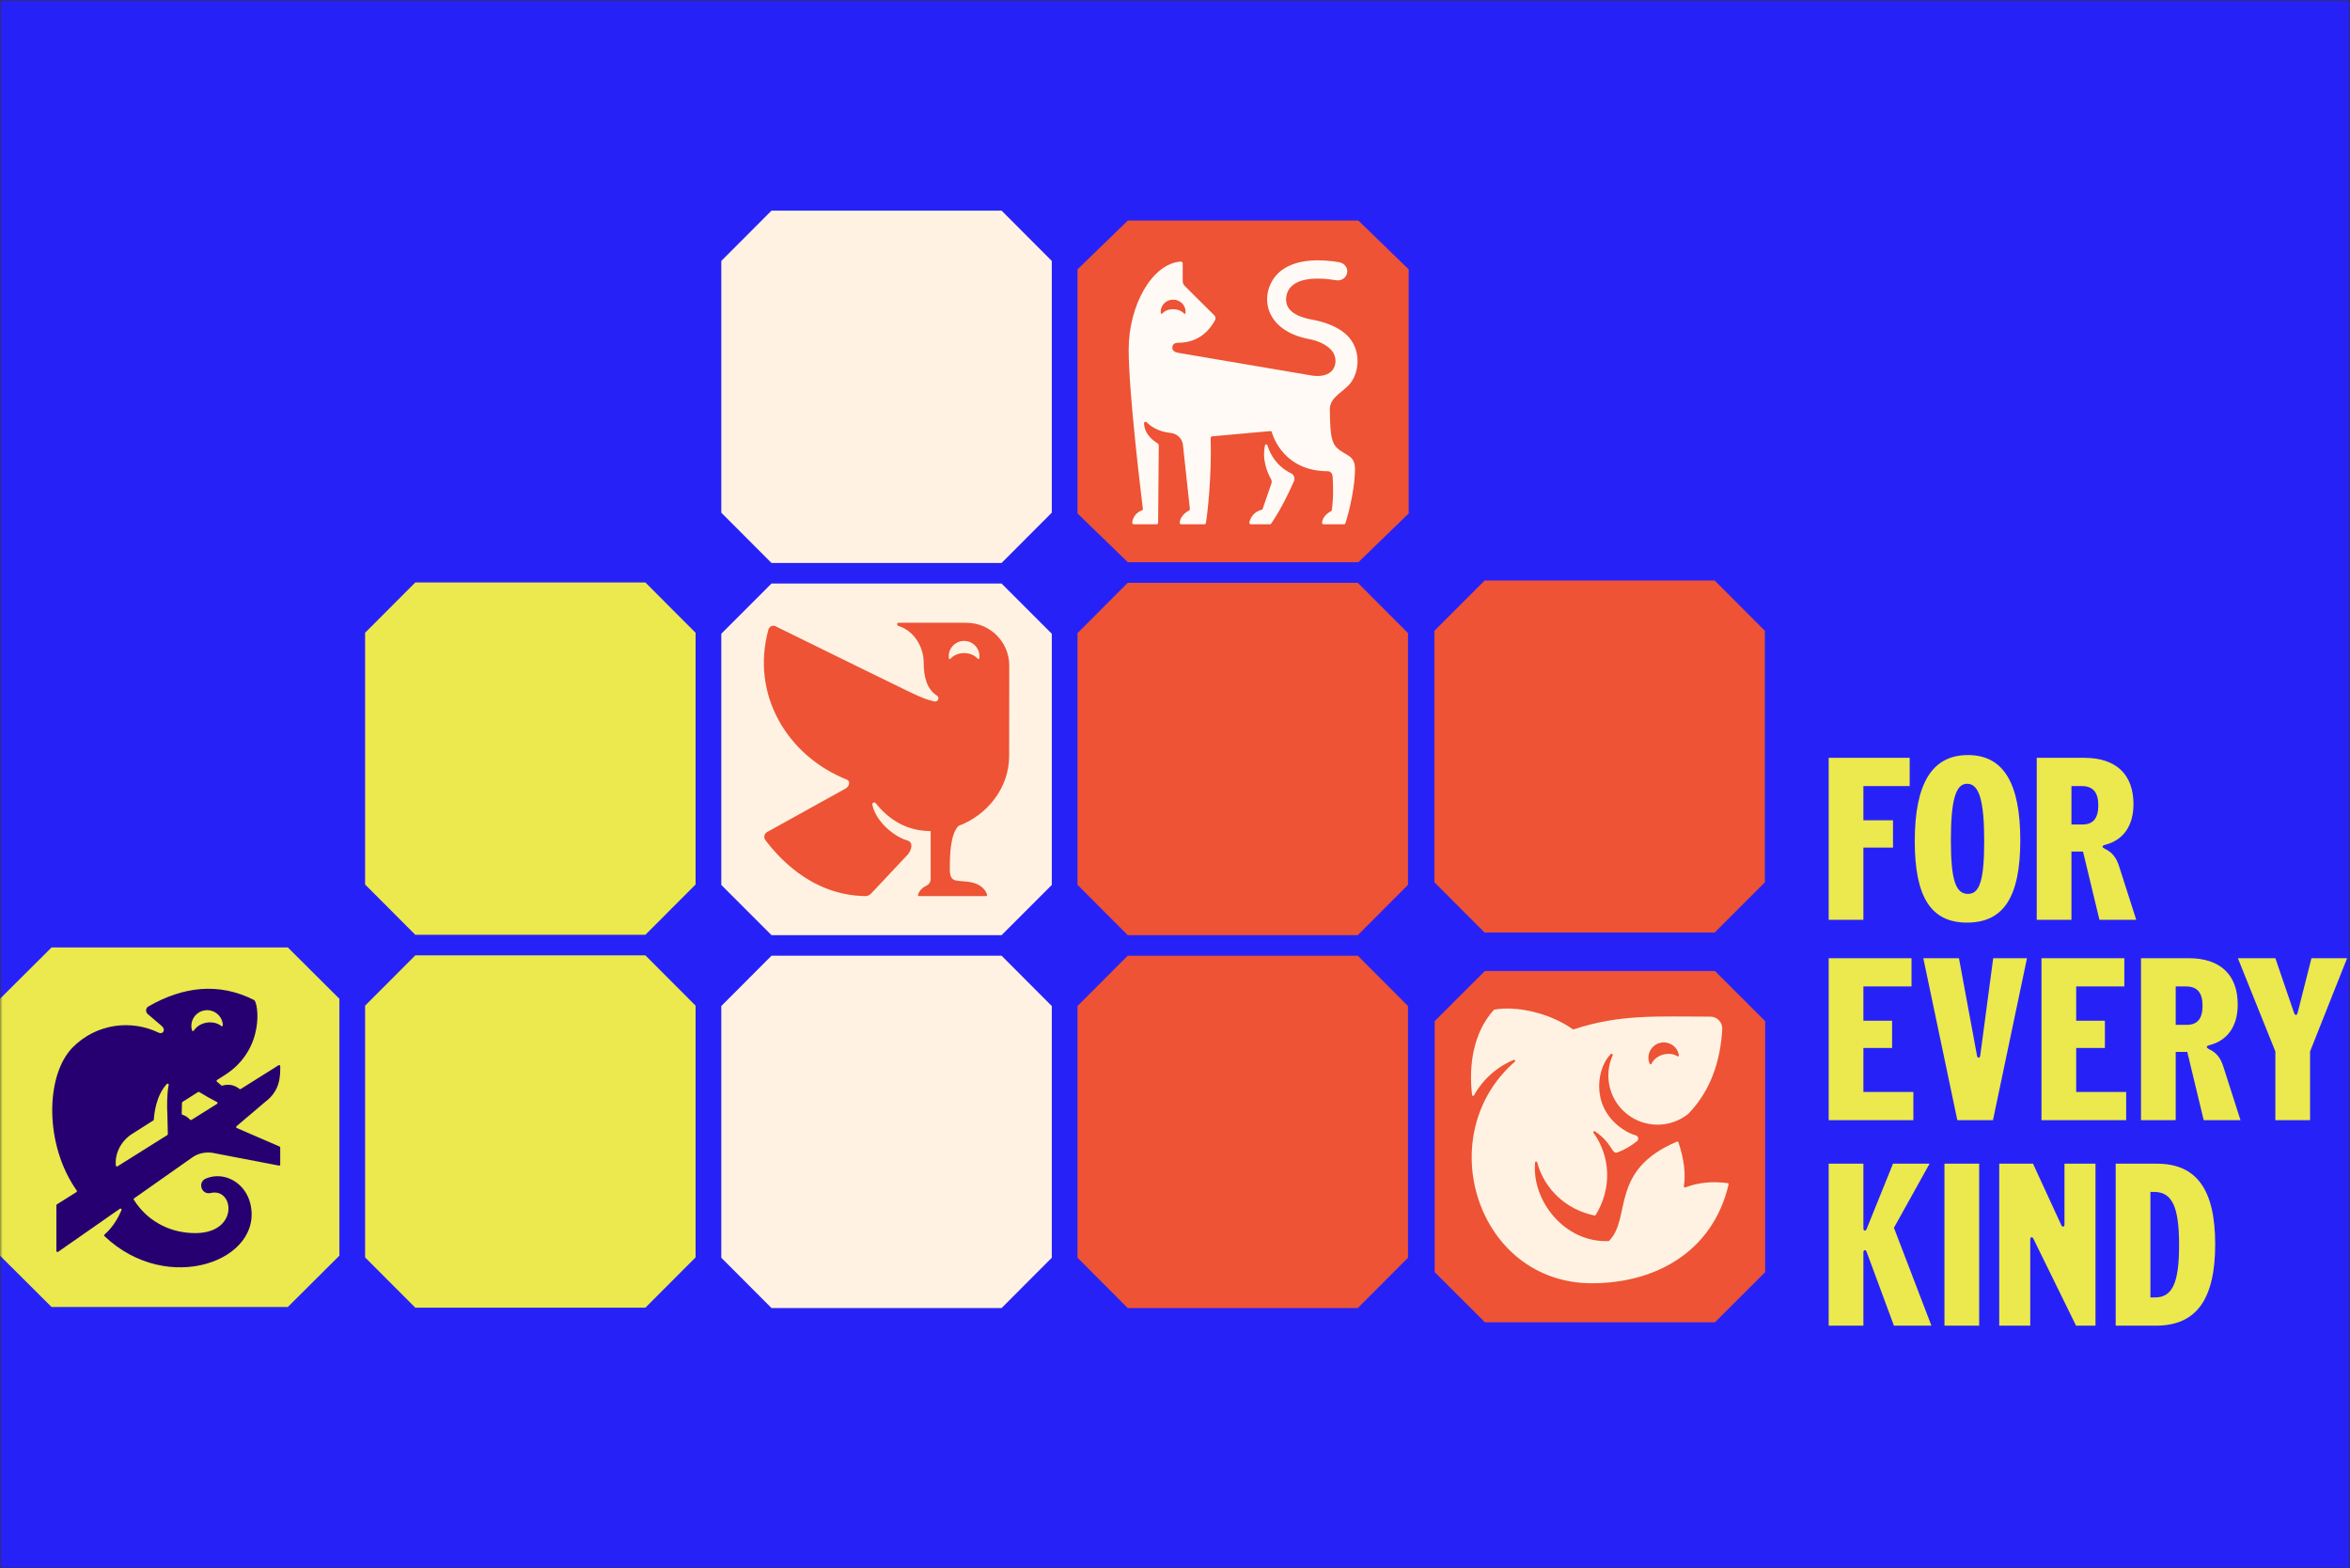
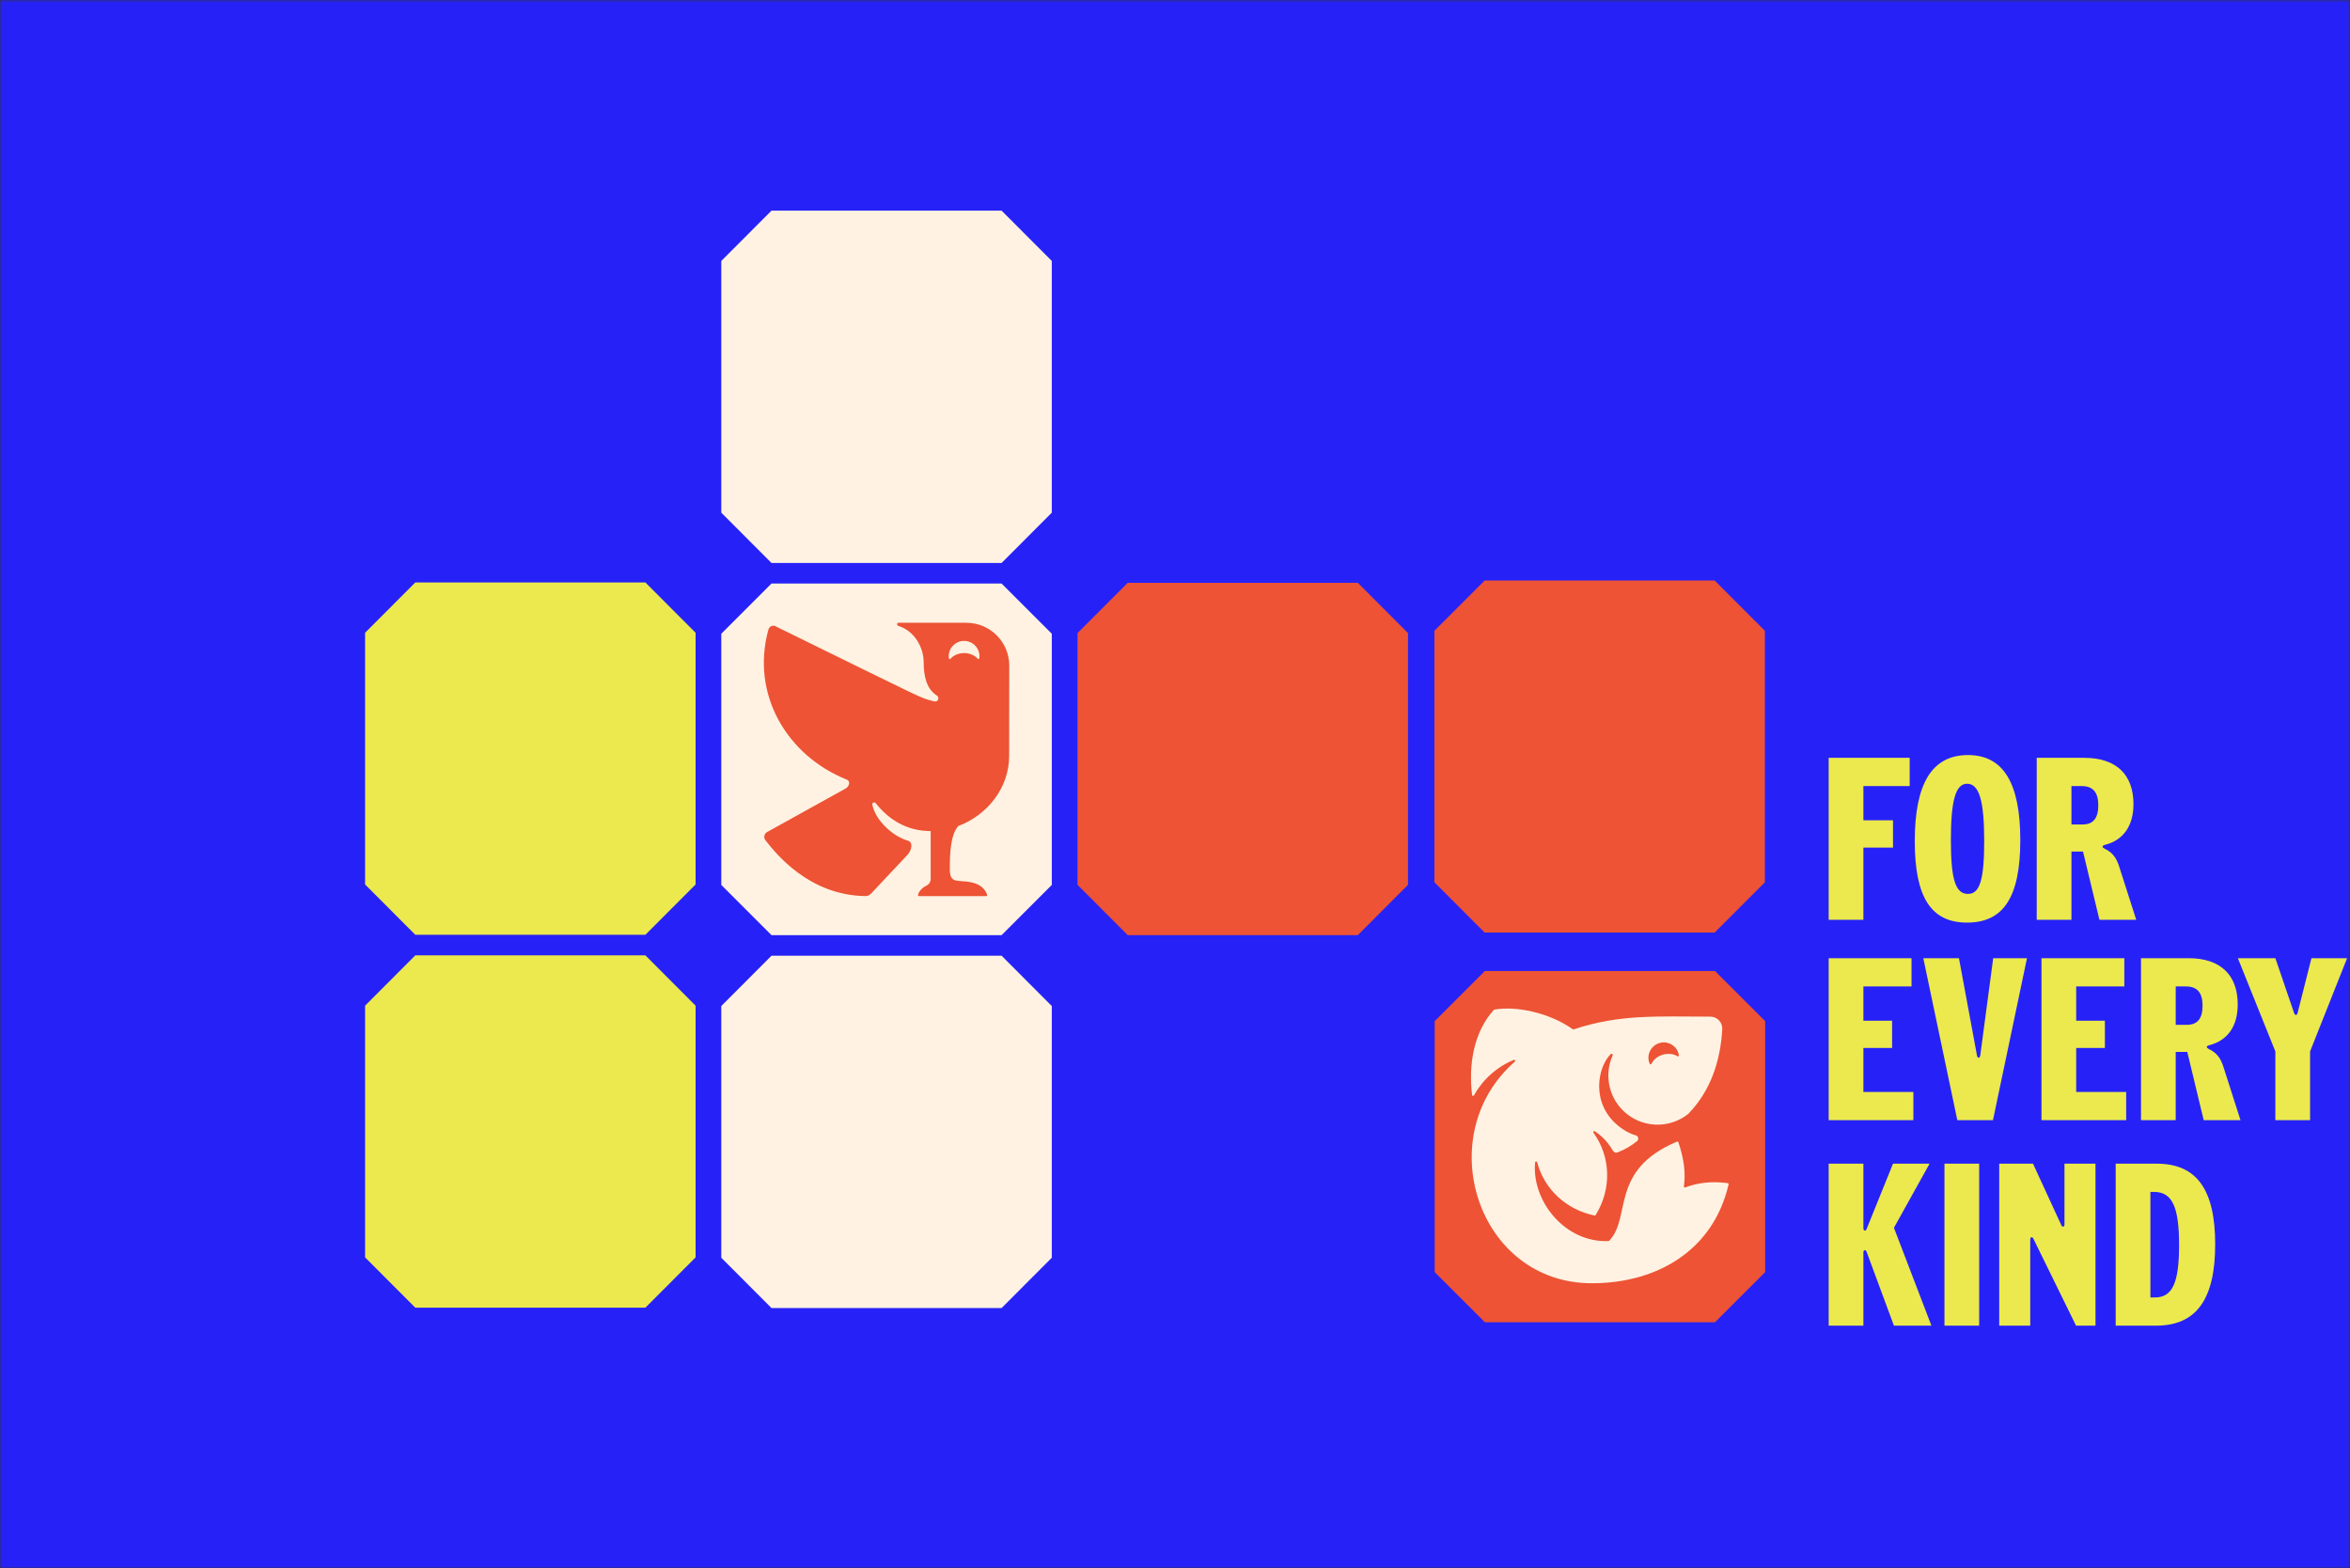
<svg xmlns="http://www.w3.org/2000/svg" width="457" height="305" viewBox="0 0 457 305" fill="none">
  <rect x="0" y="0" width="457" height="305" fill="#333333" stroke="none" />
  <mask id="mask0_74_1483" style="mask-type:alpha" maskUnits="userSpaceOnUse" x="0" y="0" width="457" height="305">
    <rect width="457" height="305" fill="#D9D9D9" />
  </mask>
  <g mask="url(#mask0_74_1483)">
    <rect x="-144" y="-23.977" width="677" height="382.63" fill="#2622F7" />
    <g clip-path="url(#clip0_74_1483)">
      <path d="M10.026 184.239L0 194.223V244.171L10.026 254.154H55.974L66 244.171V194.223L55.974 184.239H10.026Z" fill="#EBE94D" />
      <path d="M54.174 207.148L46.814 211.766C46.736 211.814 46.638 211.807 46.567 211.749C45.905 211.216 44.774 210.645 43.244 211.109C43.175 211.13 43.099 211.117 43.045 211.07L42.191 210.344C42.083 210.253 42.095 210.084 42.214 210.008L43.698 209.066C51.635 204.029 50.233 194.883 49.407 194.463C42.533 190.968 35.544 191.861 28.863 195.712C28.32 196.025 28.255 196.783 28.732 197.19L31.439 199.502C32.276 200.205 31.734 201.171 30.917 200.842C25.487 198.178 18.734 199.092 14.216 203.591C8.769 209.015 8.61 222.617 14.925 231.514C14.995 231.612 14.968 231.747 14.866 231.811L11.063 234.197C11.002 234.236 10.964 234.303 10.964 234.375V243.257C10.964 243.427 11.156 243.527 11.296 243.429L23.316 235.05C23.489 234.93 23.713 235.107 23.632 235.301C23.186 236.369 22.122 238.54 20.326 240.065C20.231 240.147 20.224 240.293 20.315 240.379C32.672 252.115 51.34 245.066 48.68 234.058C47.708 229.984 43.609 227.686 40.046 229.178C38.368 229.881 39.148 232.416 40.997 231.985C45.673 230.893 46.622 240.343 37.125 239.765C32.602 239.517 28.53 237.268 26.031 233.309C25.971 233.214 25.997 233.088 26.089 233.024L37.471 225.015C38.779 224.128 40.431 223.905 41.962 224.302L54.245 226.656C54.375 226.681 54.495 226.581 54.495 226.45V223.146C54.495 223.063 54.445 222.987 54.368 222.954L46.047 219.352C45.904 219.29 45.876 219.1 45.995 219L51.678 214.184C54.518 212.022 54.51 209.216 54.497 207.322C54.496 207.158 54.314 207.06 54.174 207.148ZM39.766 196.483C41.524 196.166 43.292 197.51 43.33 199.379C43.334 199.558 43.141 199.606 43 199.493C41.567 198.349 38.871 198.628 37.708 200.386C37.609 200.537 37.414 200.557 37.358 200.386C36.778 198.616 37.996 196.761 39.766 196.483ZM25.698 220.49L29.82 217.874C29.877 217.837 29.913 217.776 29.917 217.708C29.983 216.539 30.353 213.041 32.445 210.786C32.592 210.628 32.852 210.763 32.807 210.974C32.419 212.815 32.498 215.448 32.528 216.155L32.536 216.15L32.64 220.538C32.642 220.612 32.605 220.681 32.542 220.72L22.851 226.801C22.717 226.885 22.544 226.798 22.528 226.642C22.3 224.472 23.407 221.944 25.698 220.49ZM36.968 217.738C36.563 217.302 36.081 216.936 35.5 216.782C35.403 216.757 35.334 216.673 35.336 216.573L35.388 214.45C35.39 214.38 35.427 214.316 35.486 214.278L38.517 212.354C38.585 212.311 38.671 212.31 38.739 212.352C39.804 213.004 40.967 213.67 42.191 214.292C42.336 214.366 42.347 214.568 42.209 214.655L37.236 217.775C37.15 217.829 37.038 217.812 36.968 217.738Z" fill="#260071" />
    </g>
    <path d="M125.506 113.263L135.27 123.047V171.993L125.507 181.777H80.763L71 171.993V123.047L80.763 113.263H125.506Z" fill="#EBE94D" />
    <path d="M125.506 185.776L135.27 195.56V244.507L125.507 254.29H80.763L71 244.507V195.56L80.763 185.776H125.506Z" fill="#EBE94D" />
    <path d="M194.776 40.96L204.539 50.744V99.691L194.776 109.474H150.032L140.27 99.691V50.744L150.033 40.96H194.776Z" fill="#FFF2E2" />
    <g clip-path="url(#clip1_74_1483)">
      <path d="M150.033 113.474L140.27 123.238V172.084L150.032 181.846H194.777L204.54 172.084V123.238L194.776 113.474H150.033Z" fill="#FFF2E2" />
      <path d="M187.998 121.105L188 121.104L174.742 121.094C174.405 121.094 174.361 121.605 174.683 121.704C177.877 122.681 179.629 125.955 179.627 128.801C179.625 131.664 180.264 134.054 182.229 135.285C182.727 135.597 182.496 136.617 181.613 136.377C178.589 135.556 181.416 136.784 151.014 121.882C150.444 121.451 149.625 121.736 149.434 122.424C145.955 134.985 153.035 146.945 164.652 151.592C165.441 151.907 165.188 152.885 164.462 153.326L149.165 161.805C148.603 162.132 148.459 162.876 148.856 163.391C150.96 166.117 157.405 174.08 168.258 174.254C168.691 174.261 169.106 174.075 169.402 173.76L176.583 166.119C177.241 165.267 177.702 163.79 176.455 163.436C173.812 162.686 170.295 159.699 169.639 156.486C169.561 156.105 170.053 155.882 170.296 156.185C172.936 159.487 176.411 161.601 180.986 161.608V170.999C180.986 170.999 180.995 171.826 180.147 172.232C179.219 172.677 178.696 173.383 178.528 173.999C178.493 174.128 178.595 174.254 178.729 174.254H191.763C191.903 174.254 192.001 174.119 191.959 173.987C191.78 173.418 191.148 172.098 189.071 171.615C186.392 170.992 184.709 172.022 184.709 169.093C184.709 166.287 184.785 162.343 186.372 160.621C192.001 158.504 196.247 153.209 196.247 147.007C196.247 146.969 196.269 129.567 196.269 129.436C196.269 124.855 192.572 121.138 187.998 121.105ZM190.444 128.006C190.418 128.18 190.228 128.192 190.107 128.063C188.69 126.551 186.05 126.739 184.866 128.077C184.749 128.209 184.556 128.195 184.529 128.021C184.255 126.21 185.732 124.617 187.478 124.632C189.223 124.608 190.709 126.193 190.444 128.006Z" fill="#ED5334" />
    </g>
    <path d="M194.776 185.846L204.539 195.63V244.577L194.776 254.36H150.032L140.27 244.577V195.63L150.033 185.846H194.776Z" fill="#FFF2E2" />
    <g clip-path="url(#clip2_74_1483)">
      <path d="M219.326 42.889L209.542 52.377V99.844L219.325 109.331H264.162L273.945 99.844V52.377L264.161 42.889H219.326Z" fill="#ED5334" />
-       <path d="M251.632 93.575C250.866 95.289 249.353 98.666 247.203 101.821C247.147 101.903 247.052 101.952 246.951 101.952H243.28C243.07 101.952 242.918 101.763 242.964 101.565C243.119 100.894 243.643 99.549 245.382 99.124C245.45 99.107 245.506 99.059 245.529 98.995L247.243 94.035C247.347 93.734 247.313 93.405 247.155 93.127C246.593 92.142 245.358 89.537 246.003 86.595C246.054 86.361 246.394 86.352 246.464 86.581C247.069 88.546 248.432 90.754 251.065 92.038C251.645 92.321 251.89 92.998 251.632 93.575ZM263.487 91.953C263.306 96.209 261.96 100.77 261.643 101.75C261.604 101.871 261.489 101.952 261.358 101.952H257.409C257.21 101.952 257.059 101.794 257.086 101.603C257.274 100.258 258.515 99.565 258.875 99.391C258.937 99.361 258.979 99.304 258.988 99.237C259.368 96.497 259.235 94.179 259.161 92.74C259.103 91.622 258.239 91.633 258.239 91.633C249.82 91.633 247.62 85.088 247.306 83.97C247.279 83.876 247.188 83.816 247.088 83.825L235.692 84.851C235.539 84.885 235.433 85.019 235.437 85.171C235.664 92.91 234.748 100.44 234.505 101.715C234.478 101.853 234.354 101.953 234.21 101.953H229.725C229.533 101.953 229.378 101.789 229.403 101.604C229.592 100.2 230.887 99.431 231.293 99.223C231.367 99.185 231.408 99.108 231.399 99.027L230.04 86.464C229.891 85.265 228.892 84.319 227.654 84.191C225.135 83.93 223.675 82.819 222.981 82.105C222.794 81.913 222.467 82.055 222.477 82.318C222.558 84.514 224.42 85.801 225.077 86.181C225.246 86.278 225.349 86.454 225.347 86.644L225.216 101.664C225.215 101.824 225.081 101.953 224.917 101.953H220.506C220.316 101.953 220.164 101.794 220.183 101.61C220.349 99.993 221.676 99.378 222.129 99.213C222.218 99.181 222.272 99.096 222.261 99.005C222.011 96.992 219.491 76.492 219.491 68.003C219.491 59.281 224.104 51.236 229.602 50.865C229.816 50.85 229.998 51.014 229.998 51.221V54.69C229.998 55.038 230.145 55.371 230.403 55.612L236.12 61.296C236.401 61.558 236.462 61.97 236.27 62.299C235.511 63.604 233.627 66.654 229.094 66.654C229.094 66.654 228.148 66.589 227.998 67.405C227.855 68.189 228.463 68.5 229.235 68.629C229.974 68.753 253.373 72.731 255.383 73.073C259.849 73.552 260.338 70.125 259.176 68.43C258.224 67.044 256.169 66.236 254.699 65.964C244.641 64.11 244.851 55.568 249.476 52.383C252.576 50.247 257.116 50.438 260.407 50.983C261.34 51.137 262.058 51.93 262.002 52.846C261.935 53.925 260.923 54.676 259.858 54.498C256.063 53.859 250.803 53.832 250.157 57.618C249.576 61.023 253.619 61.874 255.383 62.199C256.486 62.402 260.802 63.29 262.791 66.188C264.394 68.523 264.396 71.908 262.807 74.253C261.513 76.161 258.588 77.078 258.612 79.625C258.665 85.242 259.021 86.514 260.647 87.624C262.447 88.852 263.691 88.844 263.487 91.953ZM228.113 60.13H228.166C229.067 60.13 229.815 60.483 230.256 60.965C230.351 61.068 230.507 61.057 230.528 60.92C230.556 60.738 230.562 60.548 230.541 60.354C230.417 59.183 229.353 58.259 228.14 58.272C226.926 58.259 225.862 59.183 225.738 60.354C225.717 60.548 225.723 60.738 225.751 60.92C225.772 61.057 225.926 61.066 226.023 60.965C226.544 60.423 227.212 60.13 228.113 60.13Z" fill="#FFFAF5" />
    </g>
    <path d="M264.048 113.331L273.812 123.114V172.061L264.049 181.844H219.305L209.542 172.061V123.114L219.306 113.331H264.048Z" fill="#ED5334" />
-     <path d="M264.048 185.844L273.812 195.628V244.575L264.049 254.358H219.305L209.542 244.575V195.628L219.306 185.844H264.048Z" fill="#ED5334" />
    <path d="M333.45 112.891L343.214 122.665V171.565L333.451 181.338H288.707L278.944 171.565V122.665L288.708 112.891H333.45Z" fill="#ED5334" />
    <g clip-path="url(#clip3_74_1483)">
      <path d="M288.764 188.818L279 198.572V247.37L288.763 257.124H333.507L343.27 247.37V198.572L333.506 188.818H288.764Z" fill="#ED5334" />
      <path d="M335.976 230.073C332.82 229.644 330.093 230.009 327.741 230.905C327.593 230.961 327.442 230.84 327.465 230.684C327.814 228.279 327.536 225.465 326.393 222.122C326.355 222.01 326.225 221.952 326.115 221.998C312.939 227.555 317.322 236.691 312.951 241.27C312.914 241.309 312.861 241.333 312.806 241.335C304.38 241.705 297.84 233.59 298.527 226.046C298.548 225.819 298.871 225.793 298.929 226.014C300.298 231.208 304.531 235.228 310.087 236.366C310.173 236.383 310.262 236.344 310.308 236.27C313.465 231.162 313.243 224.919 309.881 220.276C309.747 220.09 309.973 219.857 310.162 219.987C313.773 222.466 313.334 224.568 314.603 224.079C315.971 223.553 317.277 222.786 318.351 221.901C318.754 221.569 318.617 220.927 318.115 220.782C316.661 220.363 315.535 219.595 314.752 218.965C309.357 214.628 310.609 207.617 313.226 204.984C313.41 204.799 313.711 205.01 313.604 205.249C311.859 209.143 312.896 213.866 316.397 216.637C319.954 219.453 324.894 219.334 328.296 216.622C332.65 212.136 334.549 206.429 334.926 200.167C335.007 198.827 333.947 197.693 332.603 197.693C322.387 197.693 315.086 197.168 306.028 200.166C305.967 200.186 305.9 200.176 305.848 200.139C301.286 196.902 294.773 195.567 290.612 196.325C290.565 196.334 290.524 196.357 290.492 196.392C286.55 200.775 285.578 207.033 286.269 212.92C286.292 213.12 286.557 213.174 286.652 212.996C287.413 211.586 289.707 208.041 294.374 206.104C294.589 206.015 294.76 206.297 294.585 206.45C278.16 220.811 287.289 249.539 309.561 249.539C322.312 249.539 333.203 243.103 336.151 230.326C336.178 230.208 336.096 230.089 335.976 230.073ZM322.719 202.824C324.385 202.32 326.247 203.428 326.493 205.236C326.517 205.41 326.336 205.478 326.187 205.384C324.68 204.44 322.106 204.985 321.168 206.843C321.089 207 320.903 207.042 320.83 206.882C320.068 205.226 321.042 203.292 322.719 202.824Z" fill="#FFF2E2" />
    </g>
    <path d="M355.62 178.867V147.367H371.37V152.857H362.37V159.517H368.13V164.827H362.37V178.867H355.62ZM382.532 179.407C375.602 179.407 372.362 174.592 372.362 163.567C372.362 152.407 375.692 146.827 382.712 146.827C389.642 146.827 392.882 152.362 392.882 163.387C392.882 174.547 389.552 179.407 382.532 179.407ZM379.382 163.387C379.382 171.172 380.327 173.827 382.712 173.827C384.962 173.827 385.862 171.217 385.862 163.567C385.862 155.782 384.917 152.407 382.532 152.407C380.282 152.407 379.382 155.737 379.382 163.387ZM396.081 178.867V147.367H405.351C411.516 147.367 414.891 150.607 414.891 156.367C414.891 160.597 412.911 163.387 409.356 164.287C408.681 164.467 408.771 164.782 409.311 165.052C410.751 165.727 411.561 166.762 412.101 168.472L415.431 178.867H408.276L405.081 165.592H402.831V178.867H396.081ZM402.831 160.327H404.991C407.061 160.327 408.051 159.112 408.051 156.592C408.051 154.072 407.016 152.857 404.811 152.857H402.831V160.327Z" fill="#EBE94D" />
    <path d="M355.62 217.829V186.329H371.73V191.819H362.37V198.479H367.95V203.789H362.37V212.339H372.09V217.829H355.62ZM380.639 217.829L374.024 186.329H380.954L384.464 205.274C384.554 205.814 385.004 205.814 385.094 205.274L387.614 186.329H394.184L387.569 217.829H380.639ZM397.004 217.829V186.329H413.114V191.819H403.754V198.479H409.334V203.789H403.754V212.339H413.474V217.829H397.004ZM416.356 217.829V186.329H425.626C431.791 186.329 435.166 189.569 435.166 195.329C435.166 199.559 433.186 202.349 429.631 203.249C428.956 203.429 429.046 203.744 429.586 204.014C431.026 204.689 431.836 205.724 432.376 207.434L435.706 217.829H428.551L425.356 204.554H423.106V217.829H416.356ZM423.106 199.289H425.266C427.336 199.289 428.326 198.074 428.326 195.554C428.326 193.034 427.291 191.819 425.086 191.819H423.106V199.289ZM442.485 217.829V204.464L435.195 186.329H442.485L446.13 196.994C446.31 197.489 446.67 197.489 446.805 196.994L449.505 186.329H456.435L449.235 204.464V217.829H442.485Z" fill="#EBE94D" />
    <path d="M363 243.433C362.82 242.938 362.37 243.028 362.37 243.523V257.788H355.62V226.288H362.37V238.843C362.37 239.383 362.82 239.473 363 238.978L368.13 226.288H375.24L368.31 238.753L375.6 257.788H368.31L363 243.433ZM378.136 257.788V226.288H384.886V257.788H378.136ZM388.786 257.788V226.288H395.356L400.846 238.213C401.071 238.708 401.476 238.618 401.476 238.078V226.288H407.506V257.788H403.726L395.446 240.913C395.221 240.418 394.816 240.508 394.816 241.048V257.788H388.786ZM411.434 257.788V226.288H419.444C427.139 226.288 430.784 231.283 430.784 241.948C430.784 252.703 427.094 257.788 419.264 257.788H411.434ZM418.184 252.298H419.084C422.459 252.298 423.764 249.463 423.764 242.128C423.764 234.658 422.414 231.778 418.904 231.778H418.184V252.298Z" fill="#EBE94D" />
  </g>
  <defs>
    <clipPath id="clip0_74_1483">
-       <rect width="66" height="69.915" fill="white" transform="translate(0 184.239)" />
-     </clipPath>
+       </clipPath>
    <clipPath id="clip1_74_1483">
      <rect width="64.272" height="68.372" fill="white" transform="translate(140.27 113.474)" />
    </clipPath>
    <clipPath id="clip2_74_1483">
-       <rect width="64.403" height="66.442" fill="white" transform="translate(209.542 42.889)" />
-     </clipPath>
+       </clipPath>
    <clipPath id="clip3_74_1483">
      <rect width="64.27" height="68.306" fill="white" transform="translate(279 188.818)" />
    </clipPath>
  </defs>
</svg>